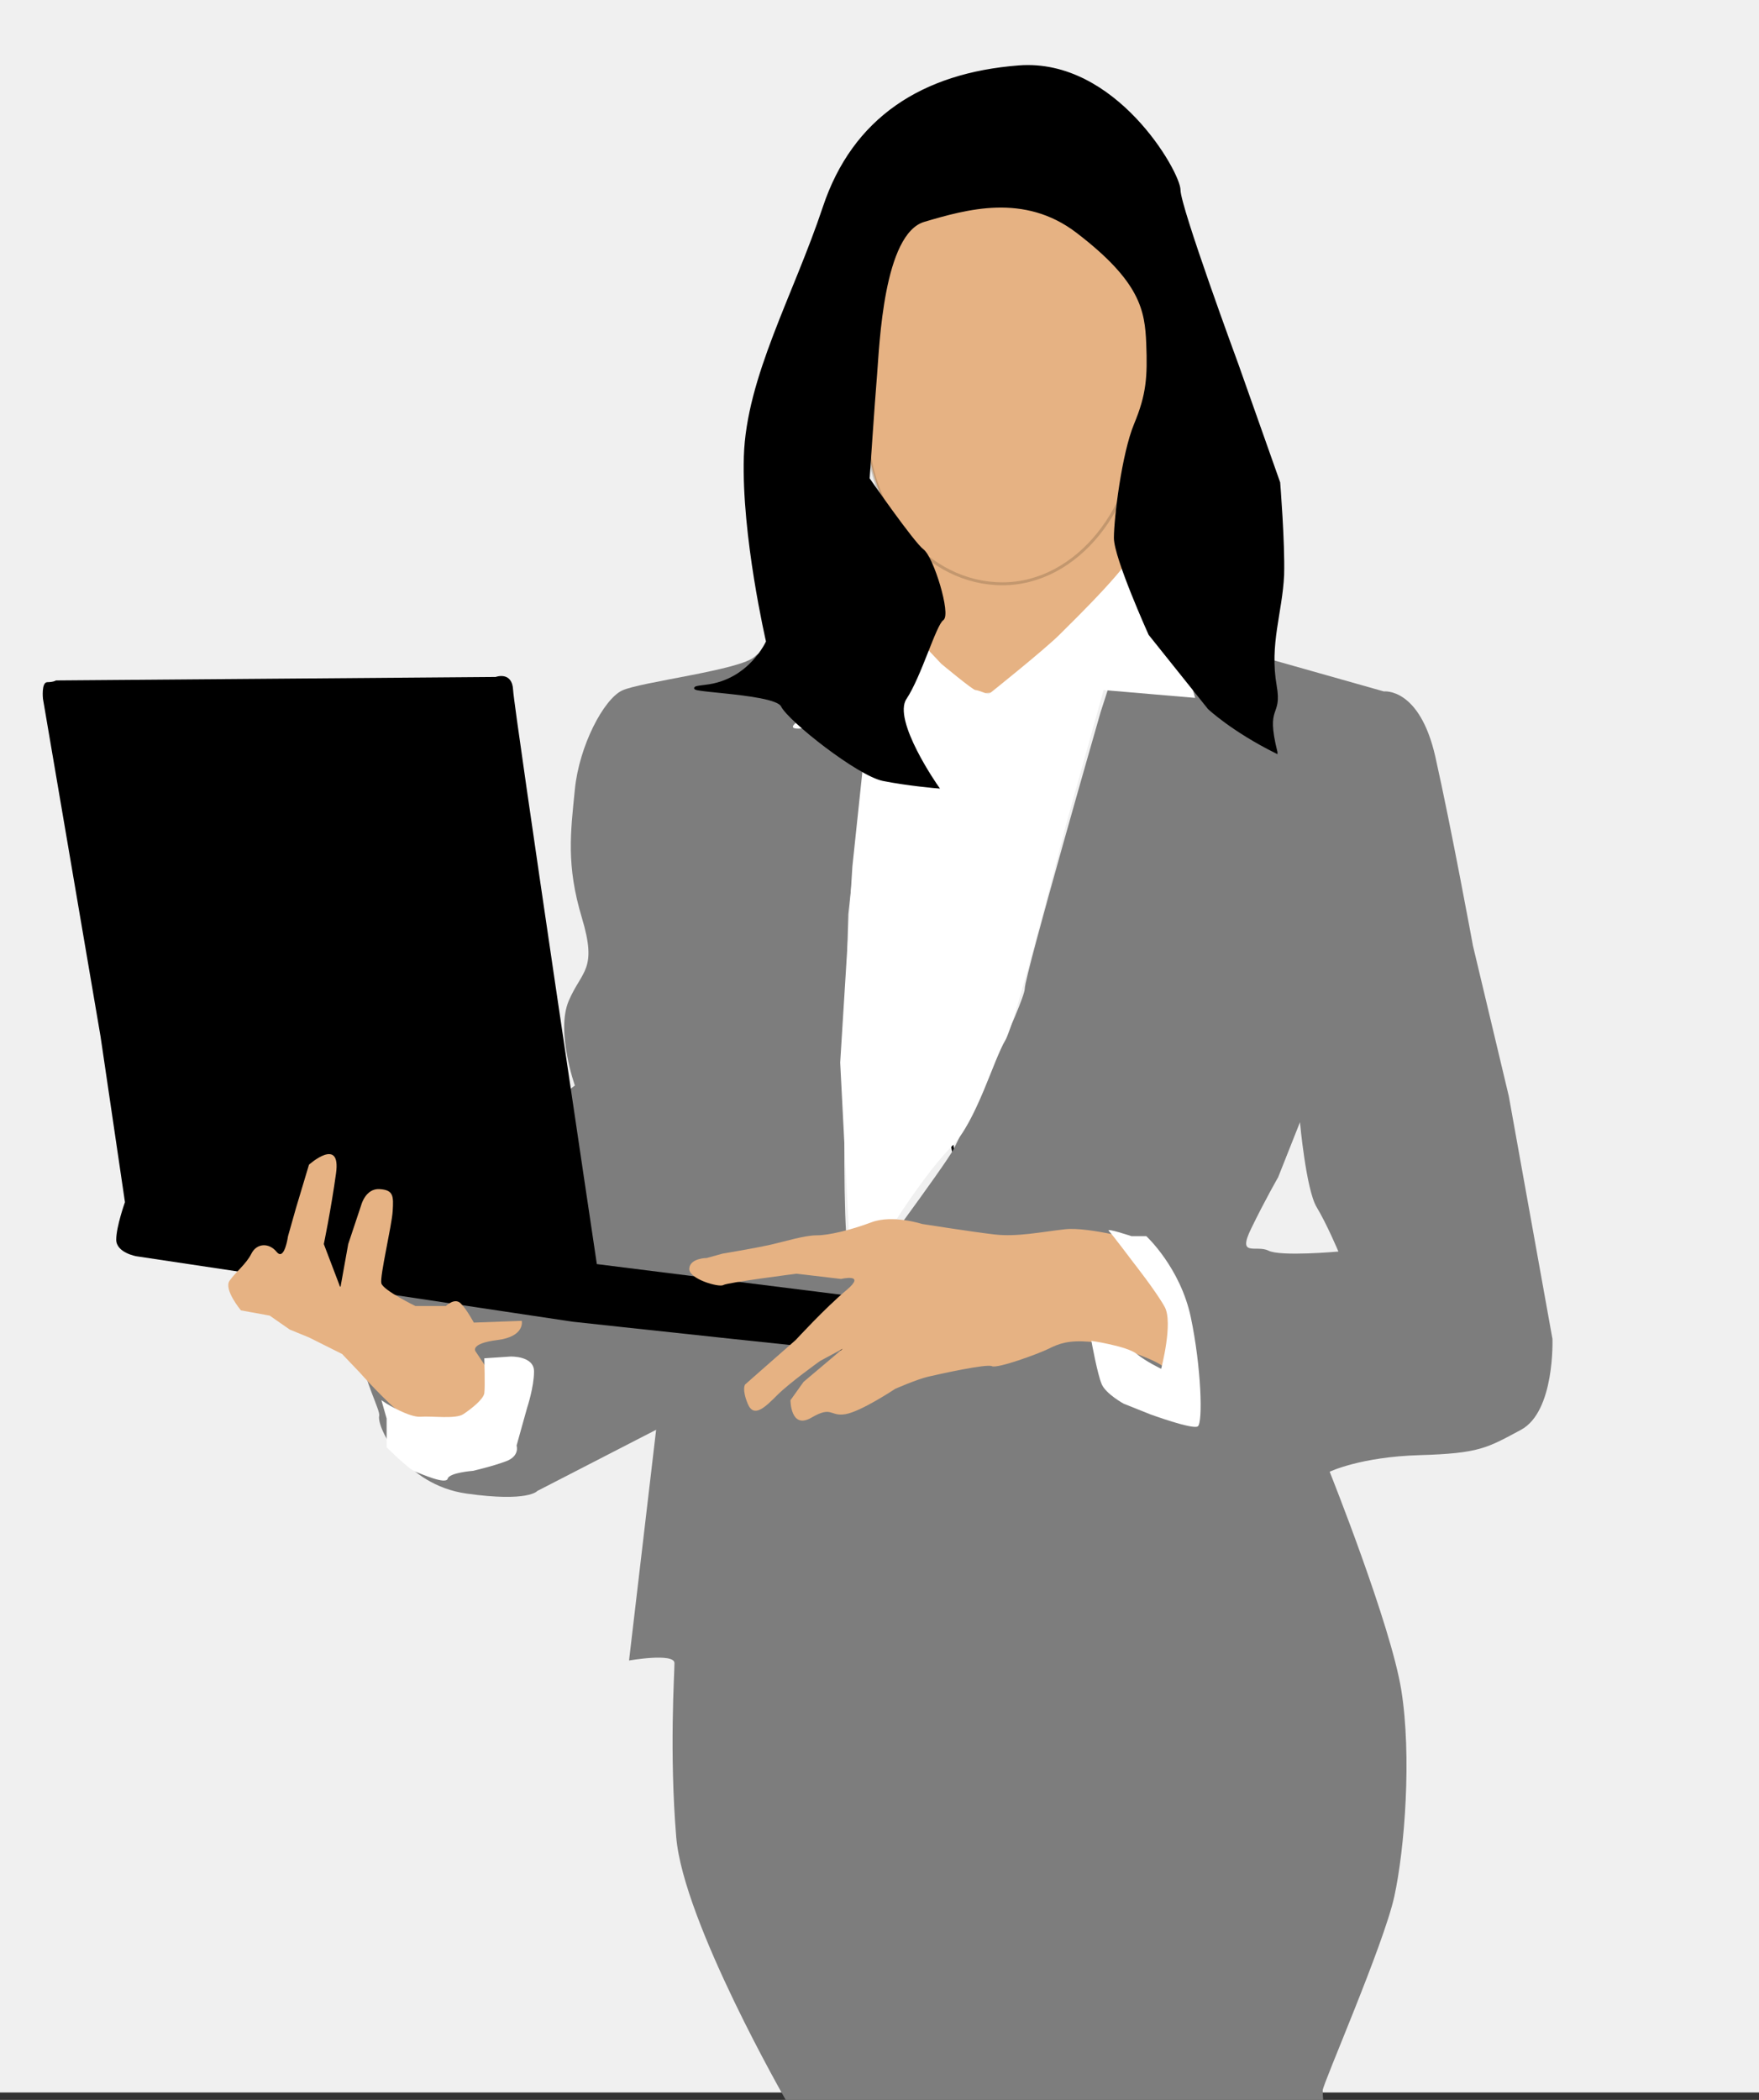
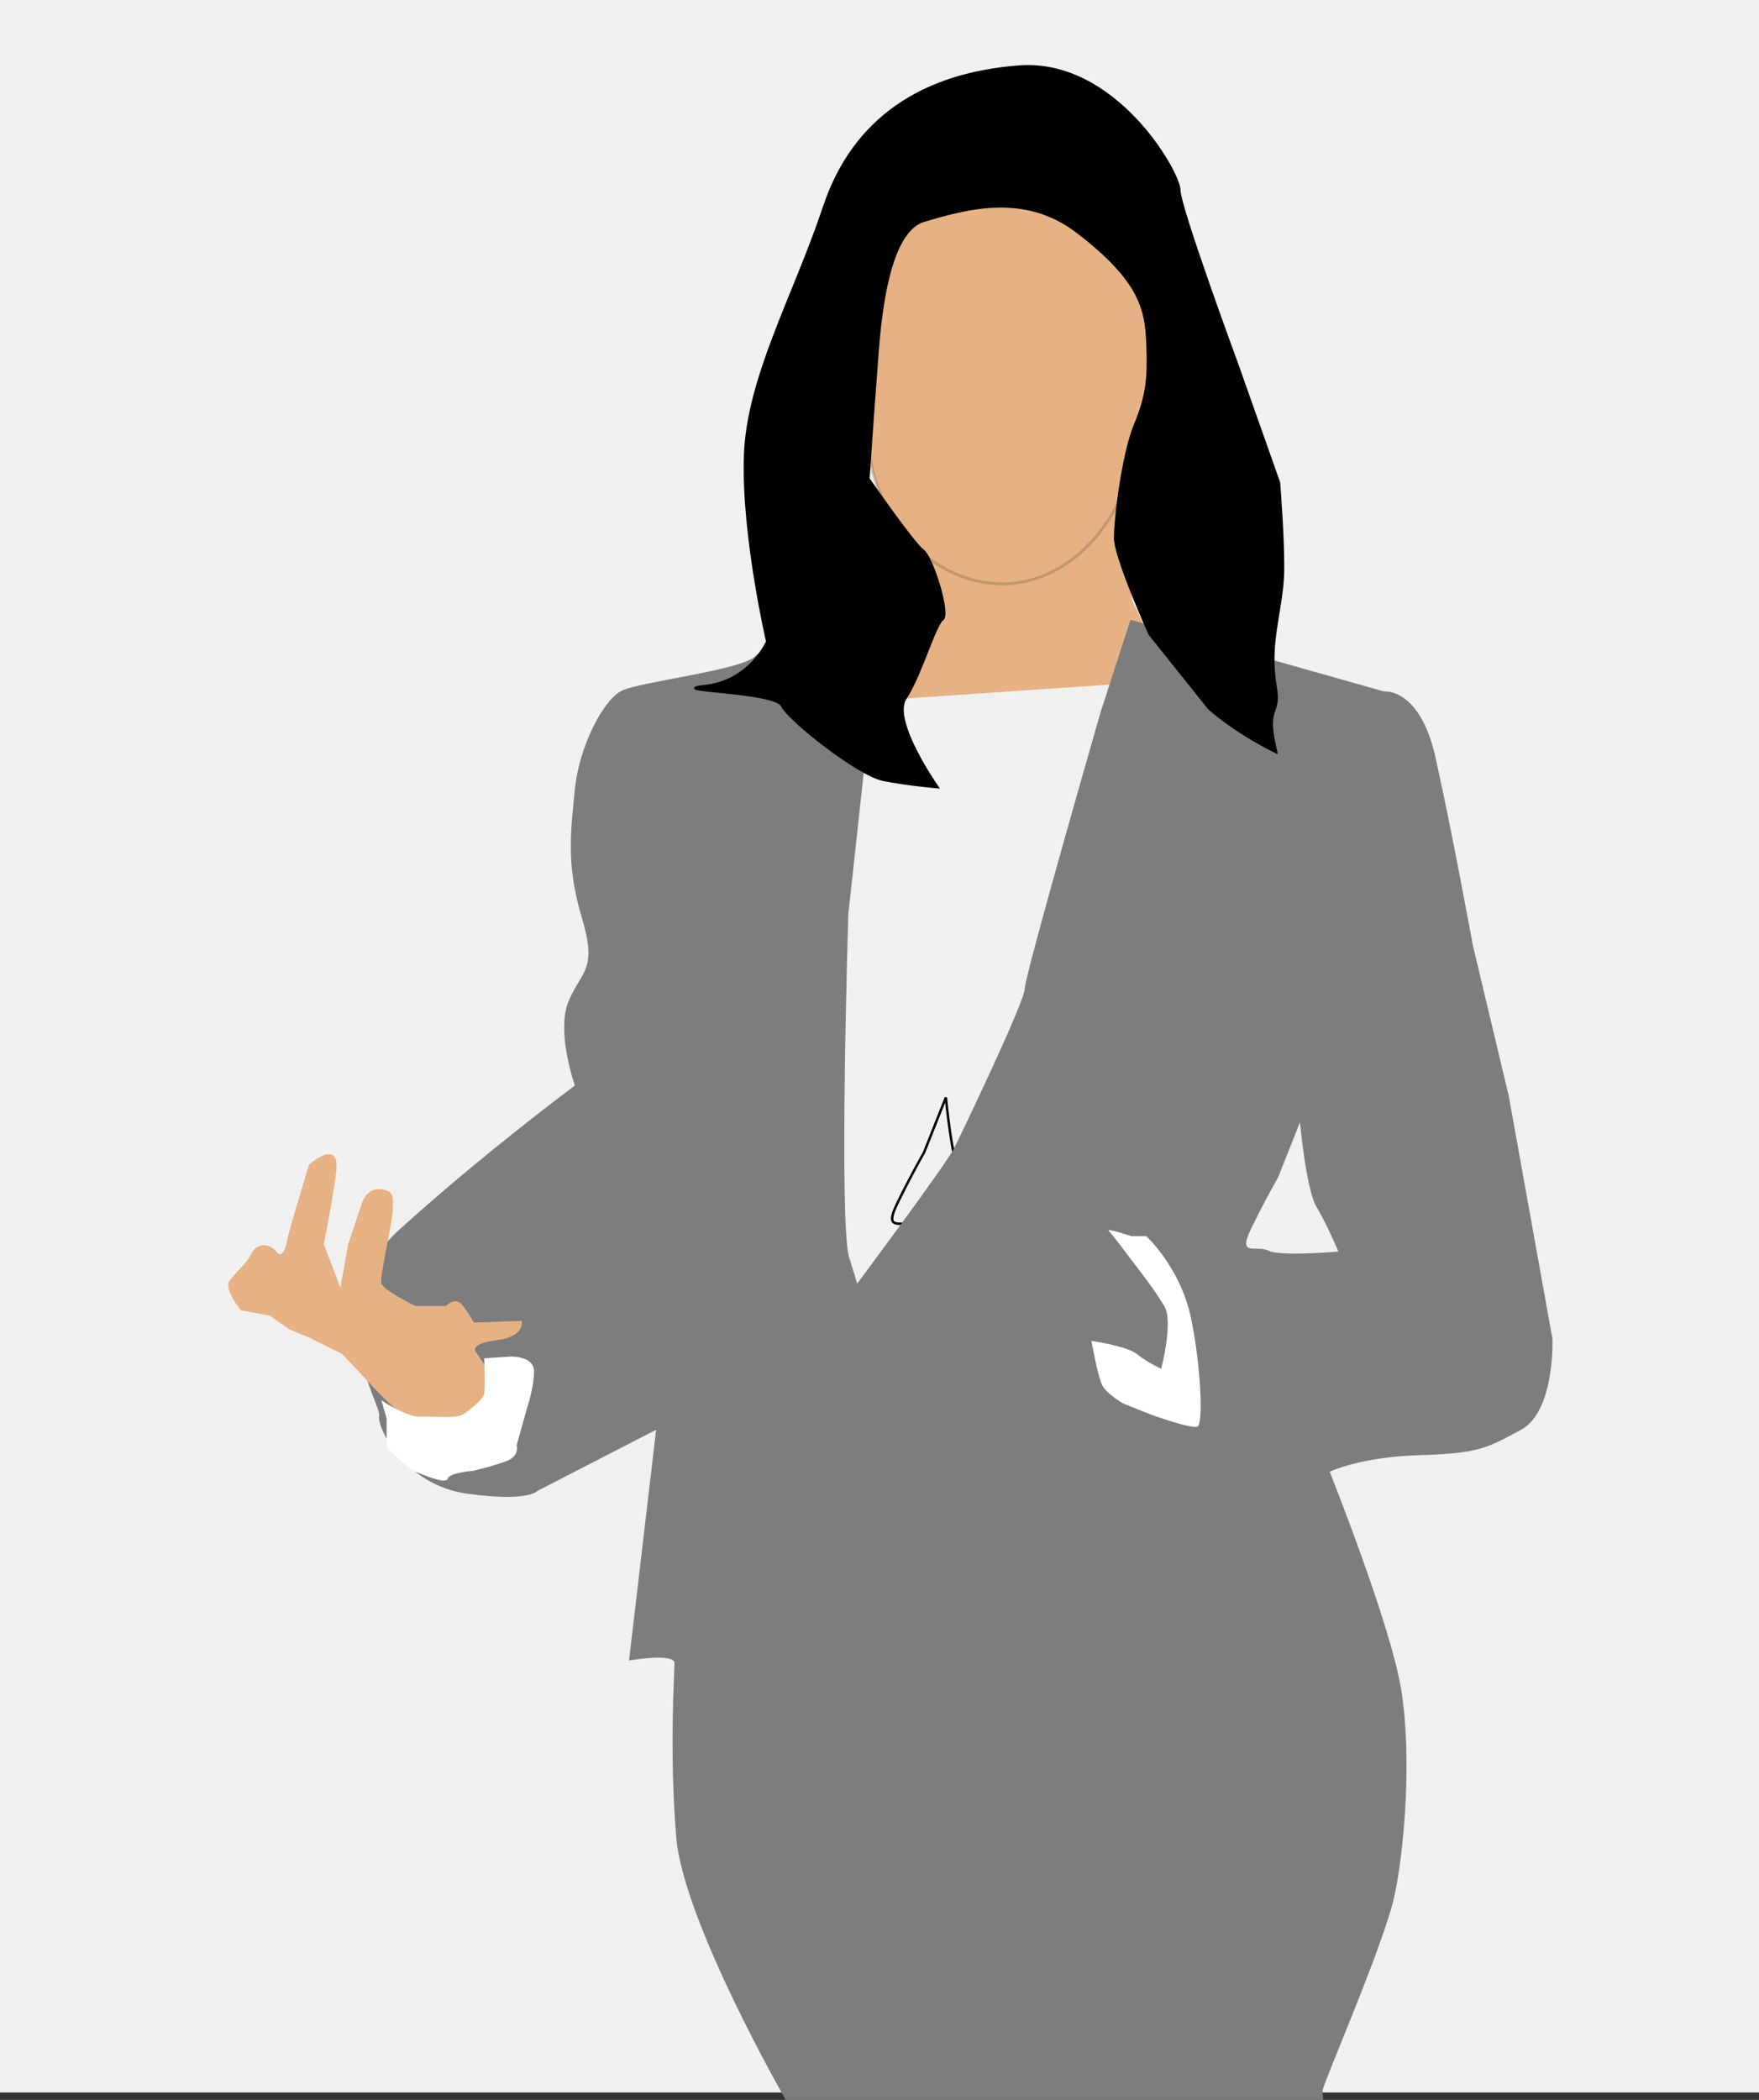
<svg xmlns="http://www.w3.org/2000/svg" width="190.56mm" height="227.44mm" version="1.1" viewBox="0 0 190.56 227.44">
  <rect x="0" y="0" width="190.56" height="227.44" fill="#333333" stroke="none" />
  <g transform="translate(13.631 -21.178)">
    <rect x="-13.631" y="21.178" width="190.56" height="226.64" fill="#f0f0f0" />
    <path d="m88.84 140.05s0.661 7.276 1.795 9.166c1.134 1.89 2.362 4.819 2.362 4.819s-6.237 0.567-7.559-0.095c-1.323-0.661-3.402 0.756-1.89-2.362 1.512-3.118 2.929-5.575 2.929-5.575z" fill="none" stroke="#000" stroke-width=".265px" />
  </g>
  <g transform="translate(13.631 -21.178)">
    <path d="m113.2 94.877-4.158-8.599-1.795-10.489-20.6 6e-6 -0.756 10.678-0.283 2.646-4.347 7.938z" fill="#e6b283" />
    <path transform="scale(.265)" d="m358.39 131.19c-37.914 6e-5 -68.649 33.693-68.648 75.256 0.03 15.947 4.68 31.472 13.279 44.334-0.048 0.816-0.082 1.633-0.104 2.451-9e-5 36.061 24.836 65.295 55.473 65.295 30.637-4.2e-4 55.399-31.71 55.398-67.771-0.011-0.826 0.038 0.825 0 0 8.584-12.859 13.224-28.374 13.25-44.309 8e-5 -41.563-30.735-75.256-68.648-75.256z" fill="#e6b283" stroke="#735a41" stroke-opacity=".302" stroke-width="1.203" />
    <path transform="scale(.265)" d="m309.29 325.73s-46.646 16.948-52.143 22.5-46.785 10.356-54.285 13.928-17.499 22.5-19.285 40.357c-1.786 17.857-3.573 31.071 2.856 52.5 6.429 21.429 2e-3 21.43-5.356 33.93-5.357 12.5 2.5 34.643 2.5 34.643s-37.501 27.856-71.787 58.928c-34.286 31.071-7.141 71.429-8.213 76.072-1.071 4.643 10.356 28.214 35.713 31.785 25.357 3.571 28.93-1.072 28.93-1.072l48.57-25-11.07 94.287s18.57-3.215 18.57 1.07c0 4.286-2.142 36.429 0.715 71.072 2.857 34.643 45 107.86 45 107.86l219.64 1.07s-0.357-2.857-0.357-5.357c0-2.5 25.001-59.642 29.287-79.285 4.286-19.643 7.141-57.499 2.856-84.285-4.286-26.786-29.285-89.285-29.285-89.285s12.499-6.073 36.785-6.787c24.286-0.714 27.501-2.857 41.43-10.357 13.929-7.5 12.857-37.143 12.857-37.143l-17.857-99.285-14.643-61.43s-8.929-48.571-15.357-77.143c-6.429-28.571-21.072-26.785-21.072-26.785l-103.57-29.285-12.143 37.5c0-1e-5 -31.072 107.86-31.072 113.21s-25.713 58.927-28.928 65.355c-3.207 6.415-39.441 55.083-39.596 55.291-0.177-0.709-0.883-3.115-3.262-10.646-4.286-13.571-0.357-140.36-0.357-140.36zm170.71 212.86s2.499 27.5 6.785 34.643c4.286 7.143 8.93 18.215 8.93 18.215s-23.572 2.143-28.572-0.357c-5-2.5-12.857 2.856-7.143-8.93 5.714-11.786 11.072-21.07 11.072-21.07z" fill="#7d7d7d" />
-     <path d="m-7.559 94.877 47.625-0.378s1.795-0.661 1.89 1.417c0.094 2.079 9.071 62.177 9.071 62.177l33.167 4.158s2.173-0.283 1.984 1.417c-0.189 1.701-0.472 3.402-0.472 3.402s0.756 1.039-0.945 1.039c-1.701 0-36.38-3.78-36.38-3.78l-47.247-7.087s-2.173-0.378-2.173-1.795c0-1.417 0.945-4.063 0.945-4.063l-2.646-17.954-6.237-36.569s-0.189-1.795 0.472-1.795c0.661 0 0.945-0.189 0.945-0.189z" />
-     <path d="m93.455 96.389s6.048-4.819 7.748-6.52c1.701-1.701 8.221-8.032 8.221-9.638 0-1.606 1.701 4.252 1.701 4.252l3.402 7.748 1.323 4.536-9.922-0.85-4.063 14.552s-5.481 21.639-6.615 23.435c-1.134 1.795-3.118 8.788-5.764 11.434-2.646 2.646-5.953 7.843-5.953 7.843l-5.197 1.417-0.945-18.332 1.323-21.261 1.417-13.418 0.095-4.158s-4.819 2.457-6.993 2.646c-2.173 0.189 0-1.039 0-1.039l0.945-9.071 0.567-5.859 7.087 2.079 6.52 6.898s3.402 2.835 3.685 2.835c0.283 0 1.417 0.472 1.417 0.472z" fill="#fff" />
    <path d="m124.63 102.65c-1.325-5.299 0.527-3.711-0.081-7.17-0.8-4.551 0.61-7.918 0.802-12.027 0.097-3.542-0.427-10-0.427-10l-4.53-12.813s-6.269-17.011-6.269-18.882c0-1.871-6.949-14.165-17.373-13.363-10.424 0.802-17.907 5.613-21.114 15.234-3.207 9.622-8.285 18.442-8.553 26.994-0.267 8.553 2.405 20.045 2.405 20.045s-1.871 4.276-6.682 4.811c-4.811 0.535 7.484 0.535 8.285 2.138 0.802 1.604 8.285 7.484 10.958 8.018 2.673 0.535 5.88 0.802 5.88 0.802s-5.078-7.216-3.474-9.622c1.604-2.405 3.207-8.018 4.009-8.553 0.802-0.535-1.069-6.682-2.138-7.484-1.069-0.802-5.88-7.751-5.88-7.751s0.535-8.018 0.802-11.225c0.267-3.207 0.678-15.388 5.221-16.724 4.544-1.336 10.872-3.176 16.598 1.207 6.958 5.326 7.467 8.474 7.611 12.138 0.139 3.563 0.013 5.502-1.323 8.709-1.336 3.207-2.181 10.172-2.181 12.311s3.742 10.424 3.742 10.424l6.415 8.018s2.541 2.398 7.297 4.765z" stroke="#000" stroke-width=".265px" />
-     <path d="m110.18 155.64s-5.859-1.606-8.41-1.323c-2.551 0.283-5.197 0.85-7.654 0.567-2.457-0.283-7.843-1.134-7.843-1.134s-3.213-1.039-5.481-0.189c-2.268 0.85-4.63 1.417-5.953 1.417s-3.402 0.661-5.103 1.039c-1.701 0.378-5.103 0.945-5.103 0.945l-1.701 0.472s-1.795 0-1.89 1.134c-0.095 1.134 3.213 2.079 3.685 1.795 0.472-0.283 7.938-1.228 7.938-1.228l4.819 0.567s2.835-0.661 0.567 1.228c-2.268 1.89-5.481 5.386-5.481 5.386l-3.874 3.402-1.606 1.417s-0.378 0.472 0.283 2.079c0.661 1.606 1.89 0.378 3.213-0.945 1.323-1.323 4.63-3.685 4.63-3.685l2.457-1.323-4.252 3.591-1.417 1.984s0 3.213 2.268 1.89c2.268-1.323 1.984-0.095 3.685-0.378 1.701-0.283 5.386-2.74 5.386-2.74s2.362-1.039 3.591-1.323 6.331-1.417 6.898-1.134c0.567 0.283 5.008-1.323 6.142-1.89 1.134-0.567 2.173-0.945 4.441-0.756 2.268 0.189 7.465 1.984 8.127 2.835s2.835 1.134 2.835 1.134c-1.039-2.488-1.731-5.488-2.079-7.37z" fill="#e6b283" />
    <path d="m18.426 152.05 1.417-4.725s3.496-3.118 2.929 0.945c-0.567 4.063-1.323 7.654-1.323 7.654l1.512 3.969 0.283 0.756 0.85-4.725 1.417-4.252s0.472-1.795 1.984-1.701c1.512 0.095 1.512 0.756 1.417 2.362-0.094 1.606-1.417 7.087-1.228 7.843 0.189 0.756 3.685 2.457 3.685 2.457h3.307s0.945-0.945 1.606-0.283c0.661 0.661 1.417 2.079 1.417 2.079l5.197-0.189s0.378 1.701-2.646 2.079c-3.024 0.378-2.362 1.228-2.362 1.228l1.512 2.268 1.228 0.472-0.945 2.835-1.701 1.795s-6.426 0.567-8.032-0.567c-1.606-1.134-4.63-4.536-4.63-4.536l-1.89-1.984-3.591-1.795-2.079-0.85-2.173-1.512-3.118-0.567s-1.89-2.268-1.228-3.213c0.661-0.945 1.795-1.795 2.362-2.929 0.567-1.134 1.89-1.228 2.74-0.189 0.85 1.039 1.228-1.701 1.228-1.701z" fill="#e6b283" />
  </g>
  <g transform="translate(13.631 -21.178)" fill="#fff">
    <path d="m108.95 155.07h1.606s3.685 3.402 4.819 8.788c1.134 5.386 1.323 11.434 0.756 11.812-0.567 0.378-5.197-1.323-5.197-1.323l-2.835-1.134s-1.89-1.039-2.362-2.079c-0.472-1.039-1.134-4.725-1.134-4.725s3.874 0.567 4.914 1.417c1.039 0.85 2.646 1.606 2.646 1.606s1.323-5.008 0.378-6.709c-0.945-1.701-3.402-4.819-3.402-4.819s-2.268-3.024-2.646-3.402c-0.378-0.378 2.457 0.567 2.457 0.567z" />
    <path d="m28.254 173.21s2.457 1.512 3.685 1.417c1.228-0.095 3.78 0.283 4.63-0.283 0.85-0.567 2.173-1.606 2.268-2.268 0.095-0.661 0-3.78 0-3.78l2.835-0.189s2.551-0.095 2.551 1.606c0 1.701-0.756 3.969-0.756 3.969l-1.134 4.063s0.378 1.134-1.134 1.701c-1.512 0.567-3.591 1.039-3.591 1.039s-2.551 0.189-2.74 0.85c-0.189 0.661-2.74-0.472-3.496-0.756-0.756-0.283-3.118-2.646-3.118-2.646v-3.118l-0.567-1.984z" />
  </g>
</svg>